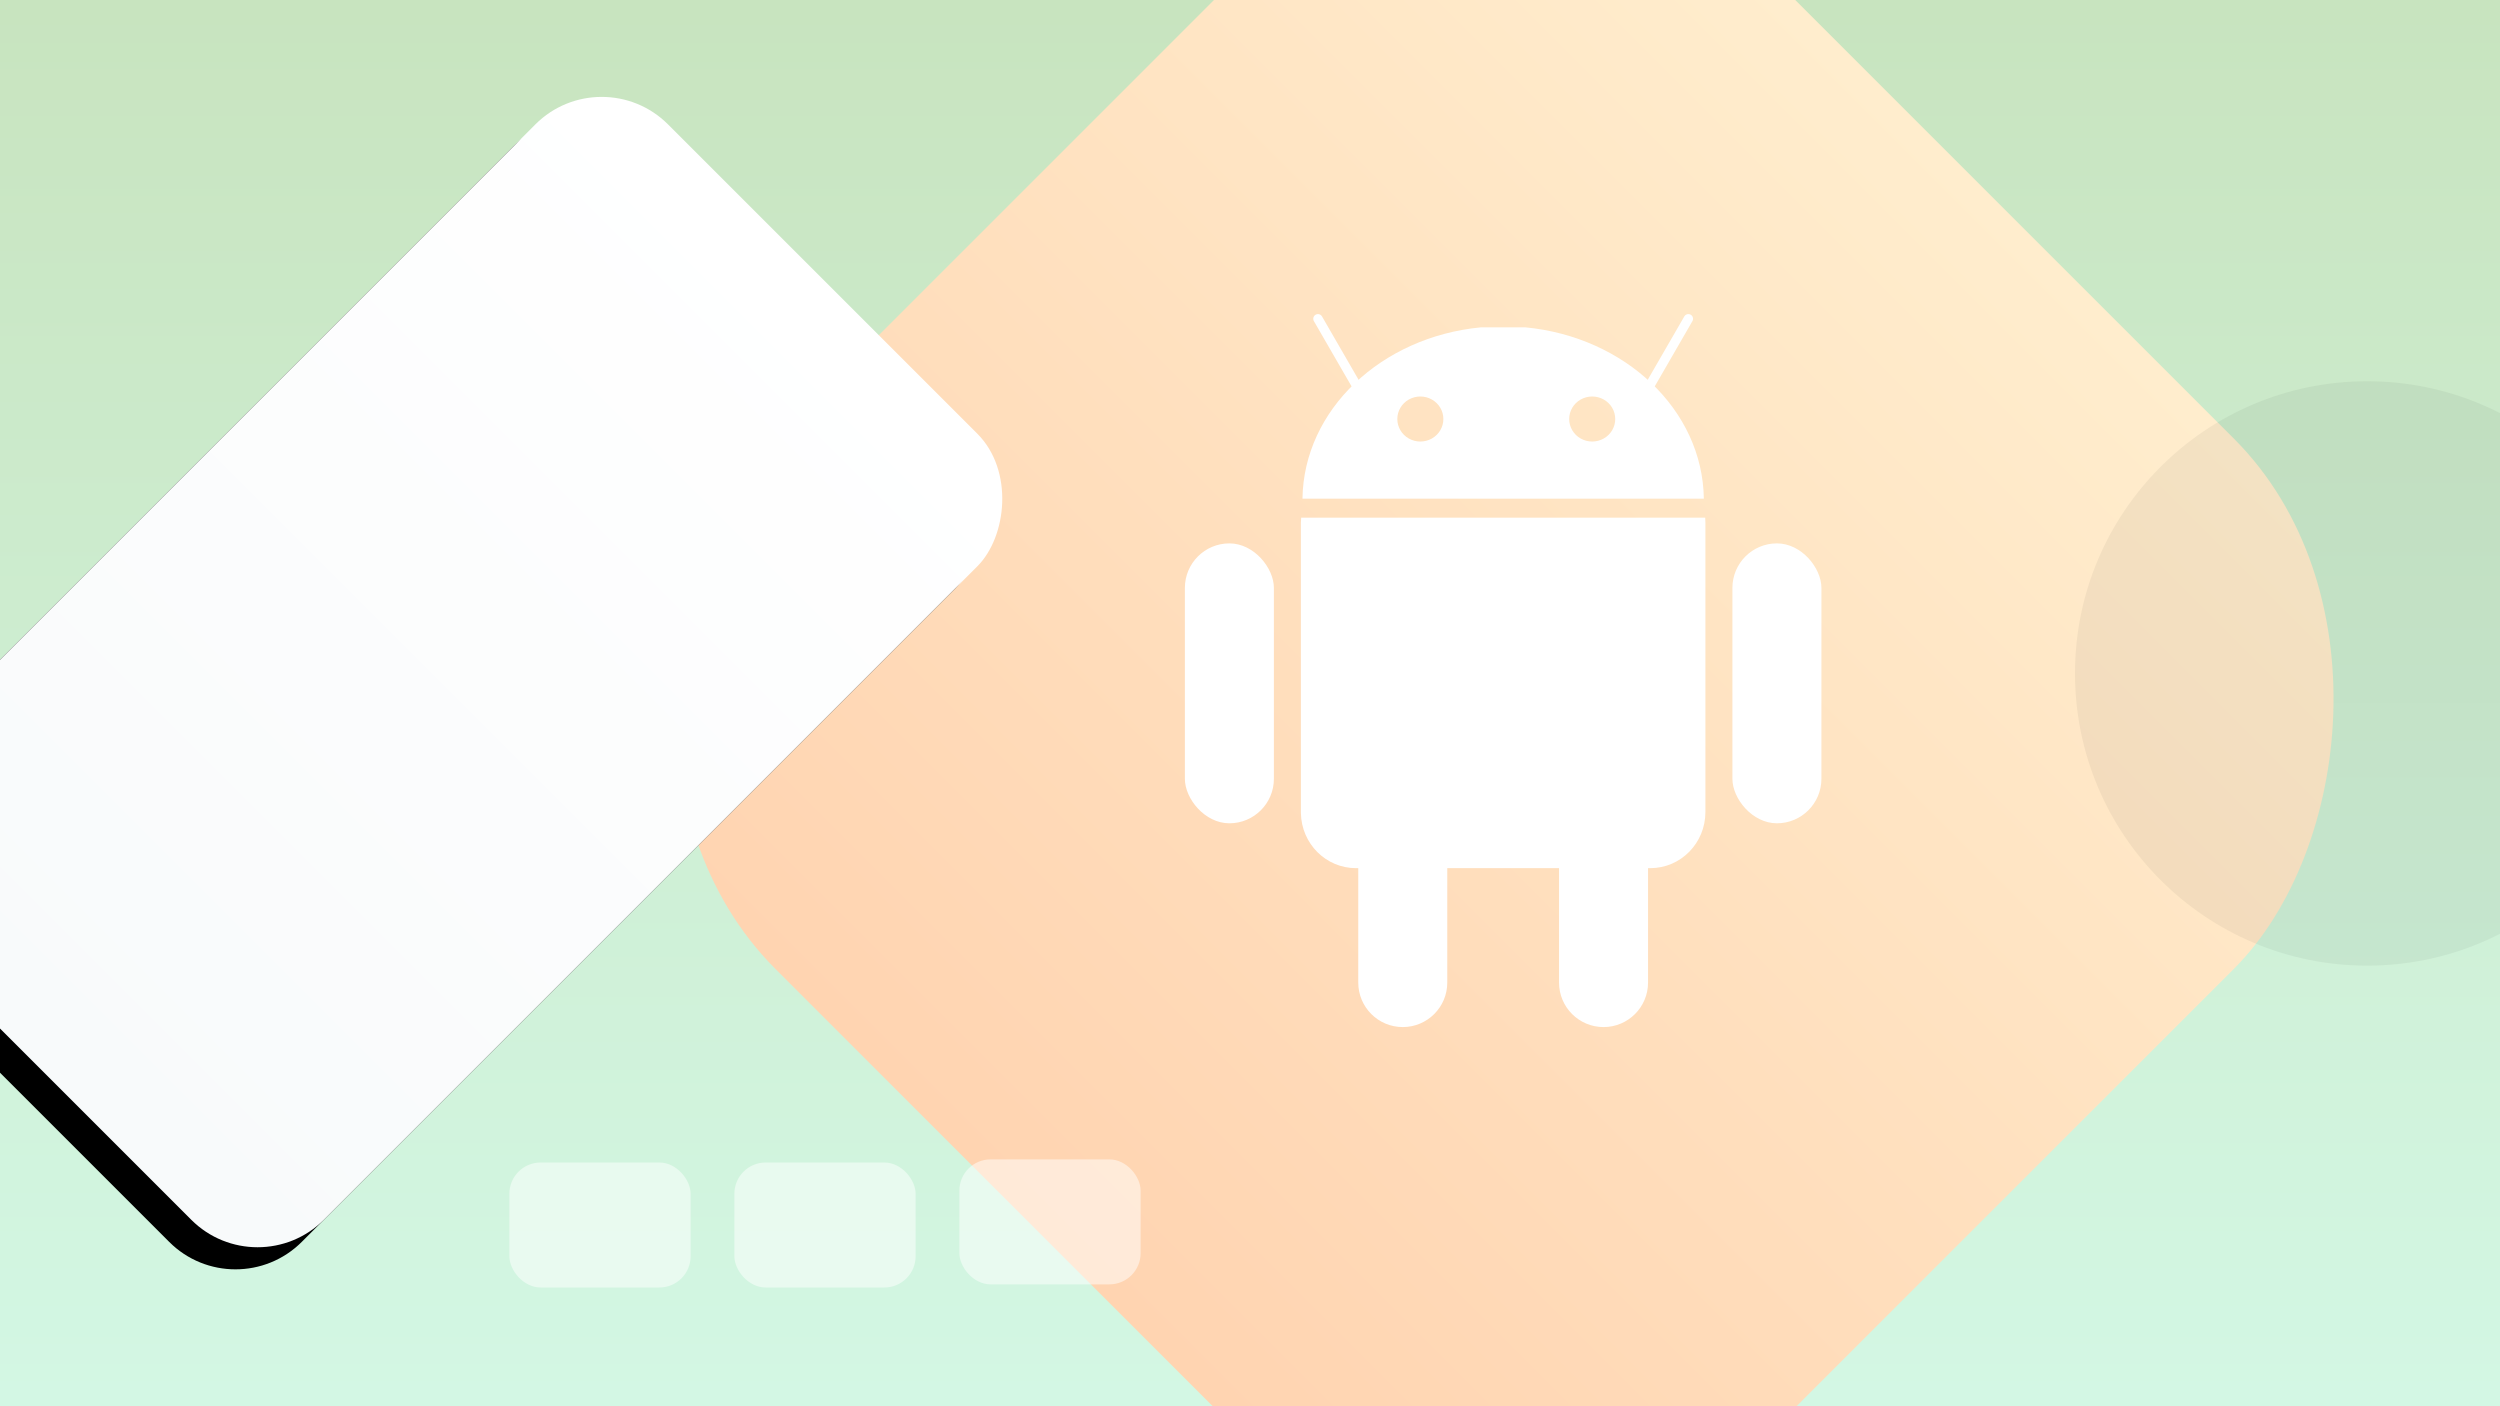
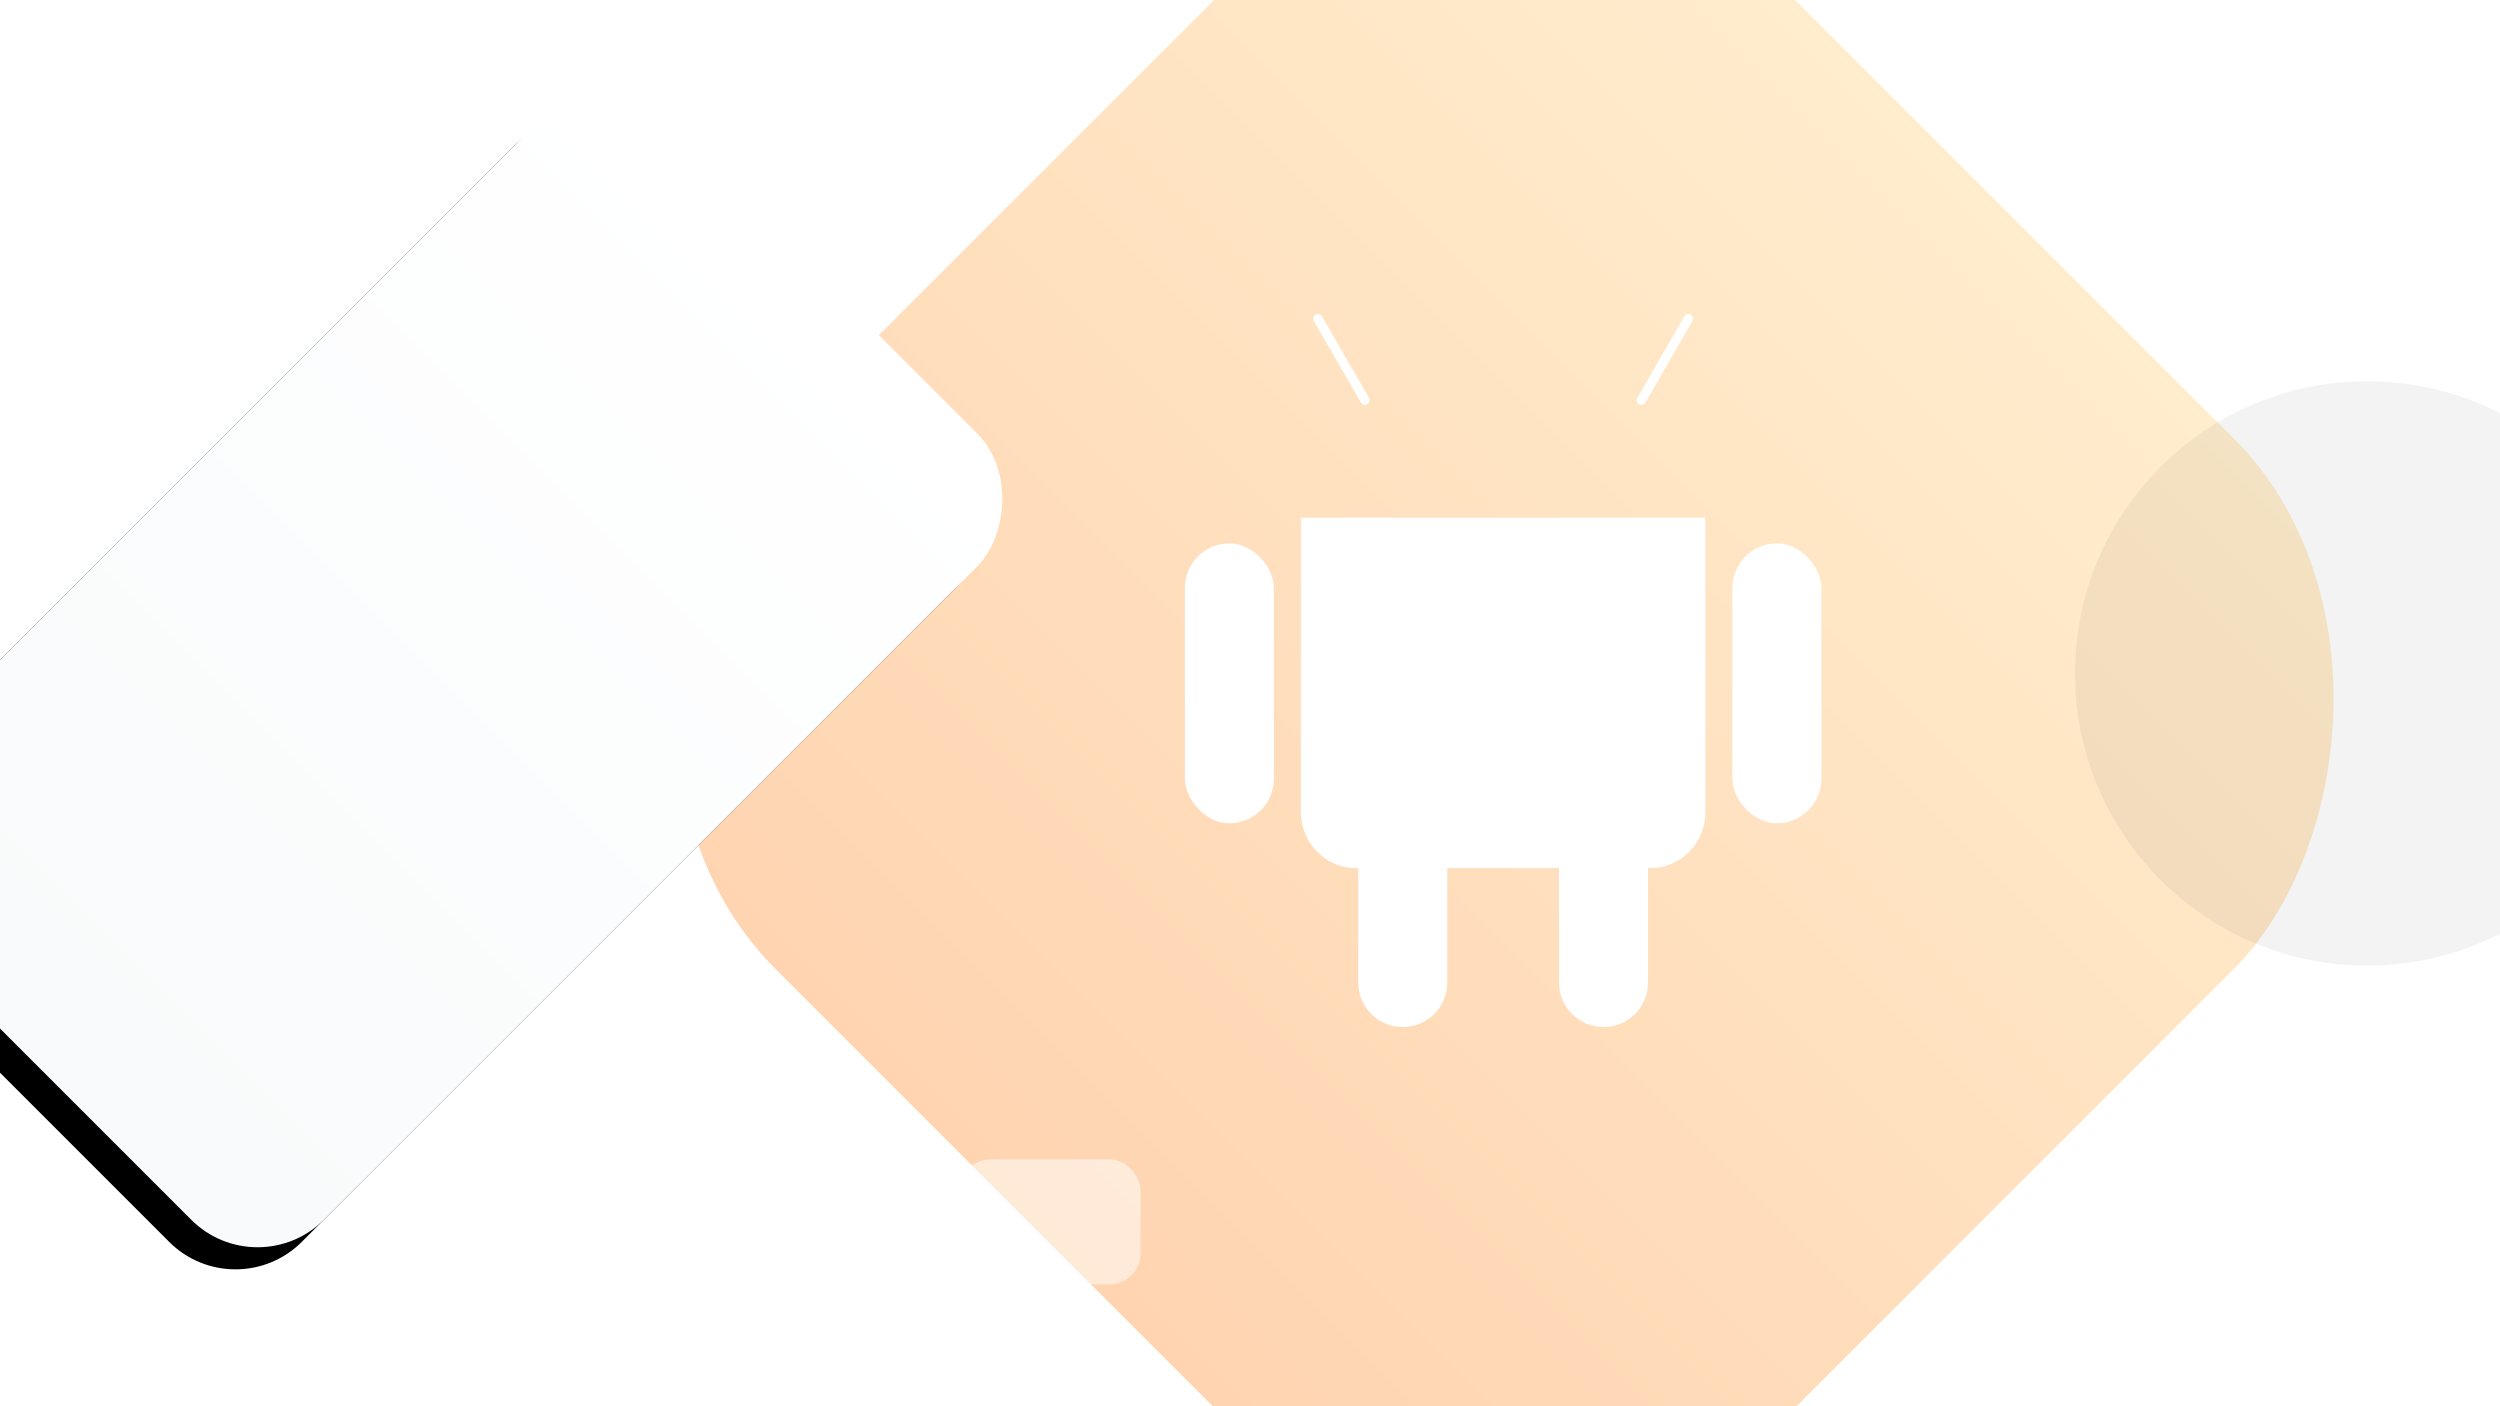
<svg xmlns="http://www.w3.org/2000/svg" xmlns:xlink="http://www.w3.org/1999/xlink" width="800px" height="450px" viewBox="0 0 800 450" version="1.1">
  <title>cg_andr@2x</title>
  <desc>Created with Sketch.</desc>
  <defs>
    <linearGradient x1="50%" y1="0%" x2="50%" y2="100%" id="linearGradient-1">
      <stop stop-color="#C8E4BF" offset="0%" />
      <stop stop-color="#D3F7E4" offset="100%" />
    </linearGradient>
    <linearGradient x1="50%" y1="0%" x2="50%" y2="100%" id="linearGradient-2">
      <stop stop-color="#FFEDCD" offset="0%" />
      <stop stop-color="#FFD4B1" offset="100%" />
    </linearGradient>
    <linearGradient x1="50%" y1="100%" x2="50%" y2="0%" id="linearGradient-3">
      <stop stop-color="#F8FAFB" offset="0%" />
      <stop stop-color="#FFFFFF" offset="100%" />
    </linearGradient>
    <rect id="path-4" x="37.481" y="37.198" width="200" height="355.733" rx="30" />
    <filter x="-17.5%" y="-7.0%" width="135.0%" height="119.7%" filterUnits="objectBoundingBox" id="filter-5">
      <feOffset dx="0" dy="10" in="SourceAlpha" result="shadowOffsetOuter1" />
      <feGaussianBlur stdDeviation="10" in="shadowOffsetOuter1" result="shadowBlurOuter1" />
      <feColorMatrix values="0 0 0 0 0.138   0 0 0 0 0.14   0 0 0 0 0.194  0 0 0 0.1 0" type="matrix" in="shadowBlurOuter1" />
    </filter>
  </defs>
  <g id="cg_andr" stroke="none" stroke-width="1" fill="none" fill-rule="evenodd">
-     <rect id="Rectangle" fill="url(#linearGradient-1)" x="0" y="0" width="800" height="450" />
    <rect id="Rectangle-Copy-4" fill="url(#linearGradient-2)" transform="translate(481.481, 225.198) rotate(45) translate(-481.481, -225.198) " x="256.481" y="0.198" width="450" height="450" rx="120" />
    <circle id="Oval" fill="#000000" opacity="0.05" cx="757.5" cy="215.5" r="93.5" />
    <g id="Rectangle-Copy-4" transform="translate(137.481, 215.065) rotate(45) translate(-137.481, -215.065) ">
      <use fill="black" fill-opacity="1" filter="url(#filter-5)" xlink:href="#path-4" />
      <use fill="url(#linearGradient-3)" fill-rule="evenodd" xlink:href="#path-4" />
    </g>
    <rect id="Rectangle-Copy-25" fill-opacity="0.5" fill="#FFFFFF" x="163" y="372" width="58" height="40" rx="10" />
    <rect id="Rectangle-Copy-26" fill-opacity="0.5" fill="#FFFFFF" x="235" y="372" width="58" height="40" rx="10" />
    <rect id="Rectangle-Copy-27" fill-opacity="0.5" fill="#FFFFFF" x="307" y="371" width="58" height="40" rx="10" />
    <g id="Android_sample" transform="translate(379, 102)">
      <path d="M166.665,63.645 C166.712,64.184 166.731,64.731 166.731,65.283 L166.731,65.283 L166.731,157.839 C166.731,167.794 158.852,175.812 149.07,175.812 L149.07,175.812 L148.374,175.812 L148.374,212.424 C148.374,220.289 141.998,226.664 134.133,226.664 C126.268,226.664 119.892,220.289 119.892,212.424 L119.892,175.812 L84.126,175.812 L84.126,212.424 C84.126,220.289 77.75,226.664 69.885,226.664 C62.02,226.664 55.644,220.289 55.644,212.424 L55.644,175.812 L54.946,175.812 C45.275,175.812 37.463,167.973 37.289,158.174 L37.286,157.839 L37.286,65.283 C37.286,64.731 37.327,64.184 37.374,63.645 L37.374,63.645 Z" id="Combined-Shape" fill="#FFFFFF" fill-rule="nonzero" />
      <rect id="c-4-9-2-9-2-9" fill="#FFFFFF" fill-rule="nonzero" x="0.163" y="71.883" width="28.482" height="89.572" rx="14.241" />
      <rect id="c-4-1-7-3-8-4" fill="#FFFFFF" fill-rule="nonzero" x="175.373" y="71.883" width="28.482" height="89.572" rx="14.241" />
-       <path d="M109.165,2.752 C141.018,5.825 165.831,29.135 166.228,57.564 L37.79,57.564 C38.187,29.135 62.999,5.825 94.853,2.752 L109.165,2.752 Z M79.198,25.846 C76.917,24.558 74.105,24.558 71.824,25.846 C69.543,27.134 68.14,29.513 68.144,32.087 C68.14,34.66 69.543,37.039 71.824,38.327 C74.105,39.615 76.917,39.615 79.198,38.327 C81.479,37.039 82.882,34.66 82.878,32.087 C82.882,29.513 81.479,27.134 79.198,25.846 Z M134.194,25.846 C131.913,24.558 129.101,24.558 126.82,25.846 C124.539,27.134 123.136,29.513 123.14,32.087 C123.136,34.66 124.539,37.039 126.82,38.327 C129.101,39.615 131.913,39.615 134.194,38.327 C136.475,37.039 137.878,34.66 137.874,32.087 C137.878,29.513 136.475,27.134 134.194,25.846 Z" id="Combined-Shape" fill="#FFFFFF" fill-rule="nonzero" />
      <line x1="42.743" y1="0.009" x2="57.766" y2="26.029" id="path4160-1-3-5-6" stroke="#FFFFFF" stroke-width="3" stroke-linecap="round" stroke-linejoin="round" />
      <line x1="161.275" y1="0.009" x2="146.252" y2="26.029" id="path4160-9-0-1-7-9" stroke="#FFFFFF" stroke-width="3" stroke-linecap="round" stroke-linejoin="round" />
    </g>
  </g>
</svg>